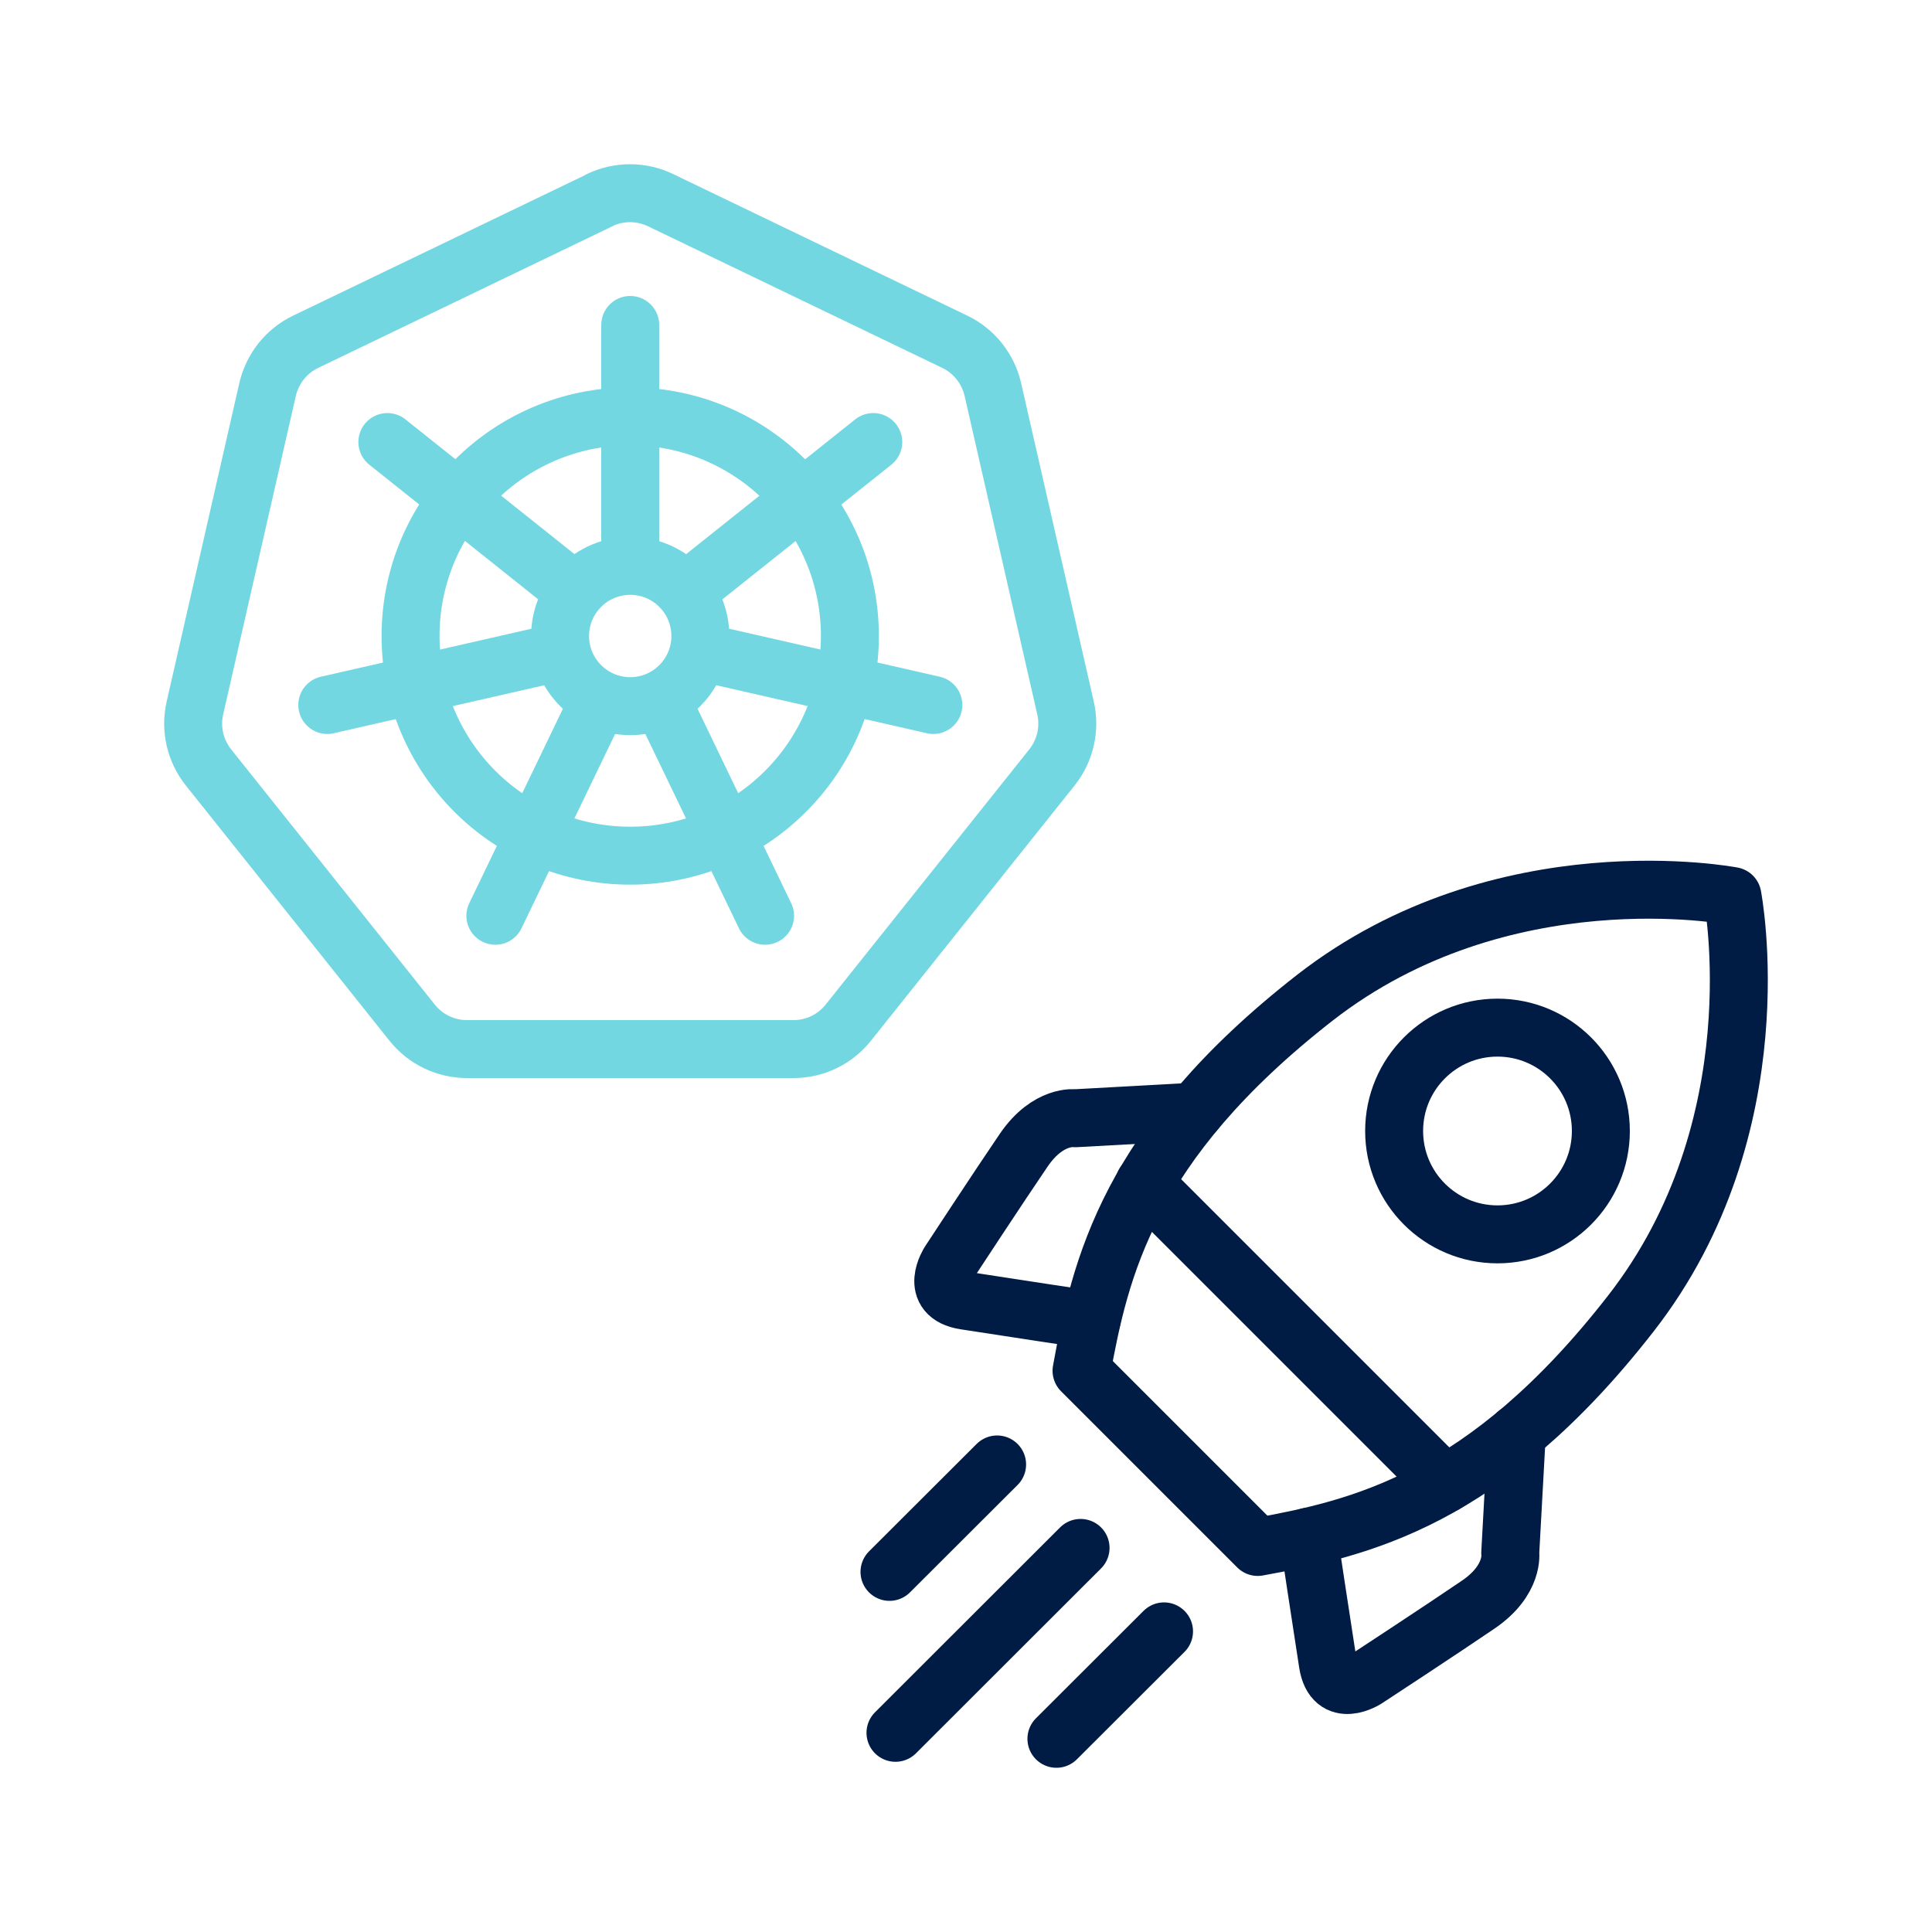
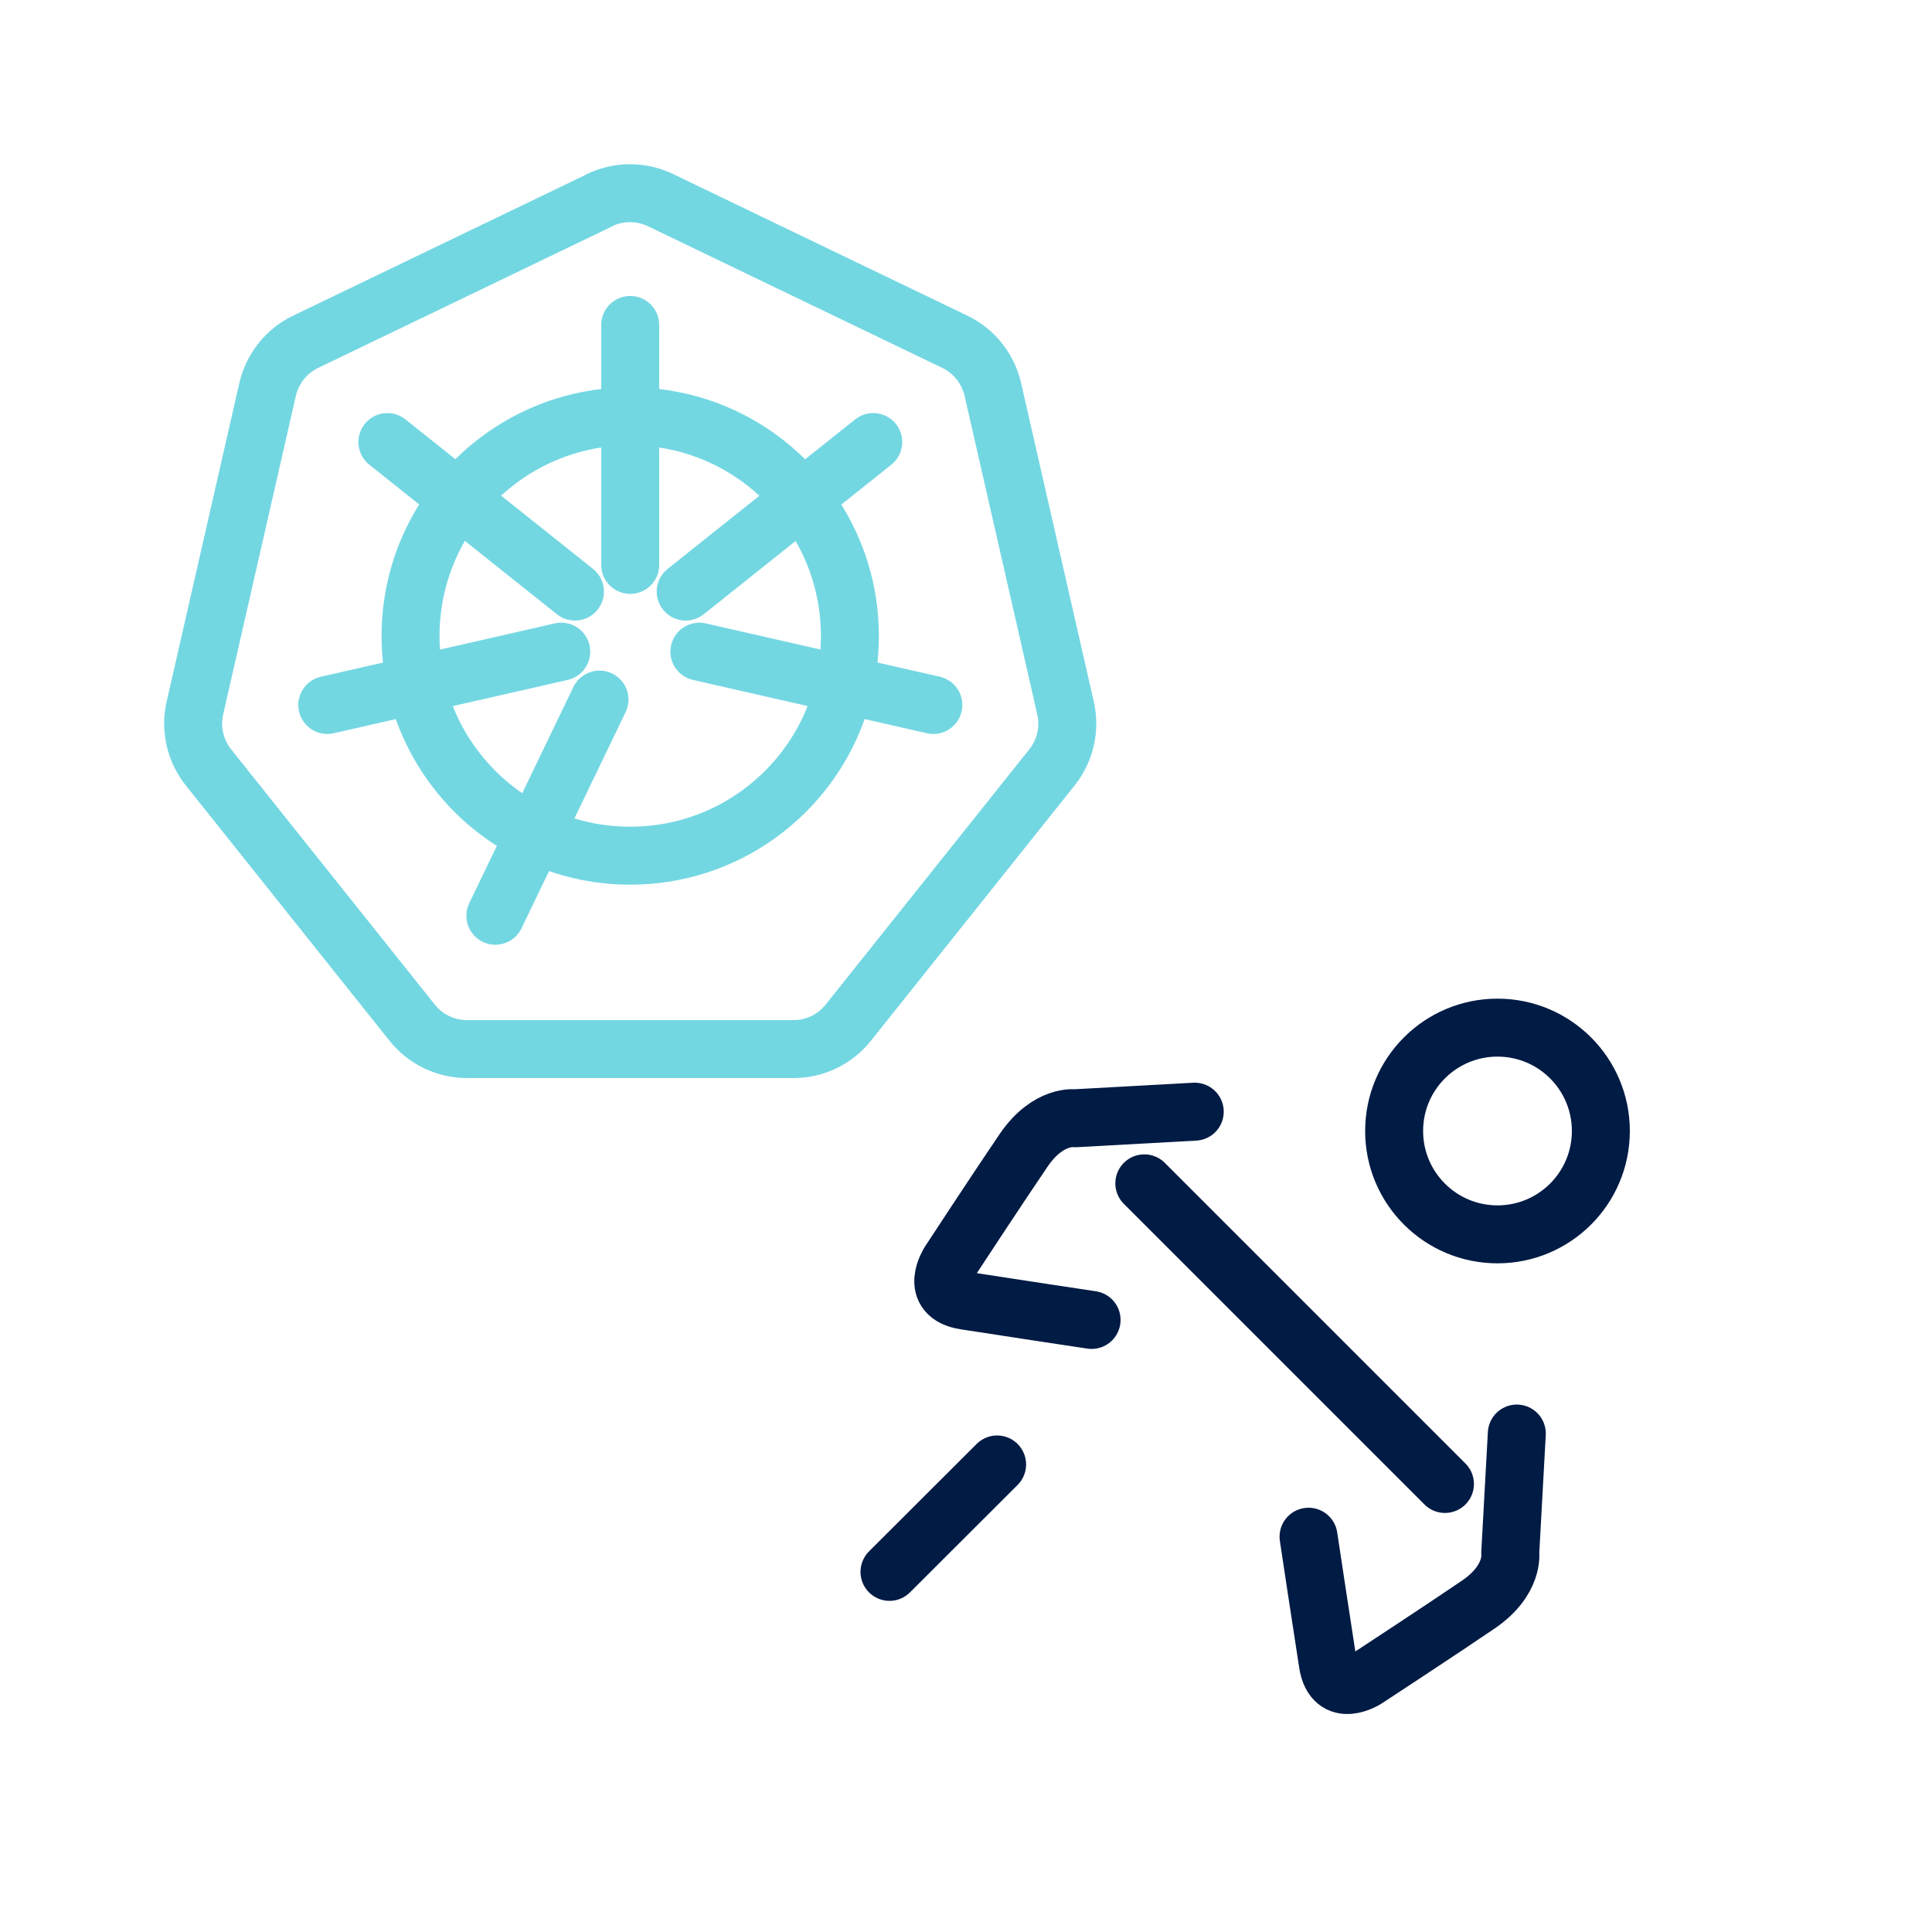
<svg xmlns="http://www.w3.org/2000/svg" id="_圖層_1" data-name="圖層 1" viewBox="0 0 100 100">
  <defs>
    <style>
      .cls-1 {
        stroke: #73d7e2;
      }

      .cls-1, .cls-2 {
        fill: none;
        stroke-linecap: round;
        stroke-linejoin: round;
        stroke-width: 3px;
      }

      .cls-2 {
        stroke: #001b44;
      }
    </style>
  </defs>
  <g>
    <g>
      <circle class="cls-1" cx="32.62" cy="32.92" r="11.37" />
-       <circle class="cls-1" cx="32.62" cy="32.92" r="3.63" />
      <g>
        <g id="_放射狀重複_" data-name="&amp;lt;放射狀重複&amp;gt;">
          <line class="cls-1" x1="32.62" y1="29.24" x2="32.62" y2="16.82" />
        </g>
        <g id="_放射狀重複_-2" data-name="&amp;lt;放射狀重複&amp;gt;">
          <line class="cls-1" x1="35.49" y1="30.62" x2="45.2" y2="22.88" />
        </g>
        <g id="_放射狀重複_-3" data-name="&amp;lt;放射狀重複&amp;gt;">
          <line class="cls-1" x1="36.2" y1="33.73" x2="48.31" y2="36.49" />
        </g>
        <g id="_放射狀重複_-4" data-name="&amp;lt;放射狀重複&amp;gt;">
-           <line class="cls-1" x1="34.21" y1="36.21" x2="39.6" y2="47.4" />
-         </g>
+           </g>
        <g id="_放射狀重複_-5" data-name="&amp;lt;放射狀重複&amp;gt;">
          <line class="cls-1" x1="31.03" y1="36.21" x2="25.64" y2="47.4" />
        </g>
        <g id="_放射狀重複_-6" data-name="&amp;lt;放射狀重複&amp;gt;">
          <line class="cls-1" x1="29.05" y1="33.73" x2="16.94" y2="36.49" />
        </g>
        <g id="_放射狀重複_-7" data-name="&amp;lt;放射狀重複&amp;gt;">
          <line class="cls-1" x1="29.76" y1="30.62" x2="20.05" y2="22.88" />
        </g>
      </g>
    </g>
    <path class="cls-1" d="M31.05,10.36l-15.23,7.33c-1,.48-1.72,1.39-1.97,2.47l-3.76,16.48c-.25,1.08.01,2.21.7,3.08l10.54,13.21c.69.87,1.74,1.37,2.84,1.37h16.9c1.11,0,2.15-.5,2.84-1.37l10.54-13.21c.69-.87.95-2,.7-3.08l-3.76-16.48c-.25-1.08-.97-1.99-1.97-2.47l-15.23-7.33c-1-.48-2.16-.48-3.16,0Z" />
  </g>
  <g>
    <path class="cls-2" d="M61.84,57.54l-6.18.34s-1.4-.21-2.67,1.65c-1.27,1.86-3.85,5.8-3.85,5.8,0,0-1.1,1.69.8,1.99,1.91.3,6.56,1,6.56,1" />
-     <path class="cls-2" d="M84.41,67.99c7.57-9.71,5.26-21.61,5.26-21.61,0,0-11.9-2.3-21.61,5.26-9.71,7.57-11.12,14.06-12.08,19.31l4.56,4.56,4.56,4.56c5.25-.96,11.75-2.37,19.31-12.08Z" />
    <path class="cls-2" d="M78.51,74.2l-.34,6.18s.21,1.4-1.65,2.67c-1.86,1.27-5.8,3.85-5.8,3.85,0,0-1.69,1.1-1.99-.8-.3-1.91-1-6.56-1-6.56" />
    <circle class="cls-2" cx="77.51" cy="58.54" r="5.35" />
    <line class="cls-2" x1="74.79" y1="76.81" x2="59.23" y2="61.25" />
-     <line class="cls-2" x1="55.93" y1="80.12" x2="46.35" y2="89.69" />
    <line class="cls-2" x1="51.61" y1="75.8" x2="46.04" y2="81.36" />
-     <line class="cls-2" x1="60.25" y1="84.44" x2="54.68" y2="90" />
  </g>
</svg>